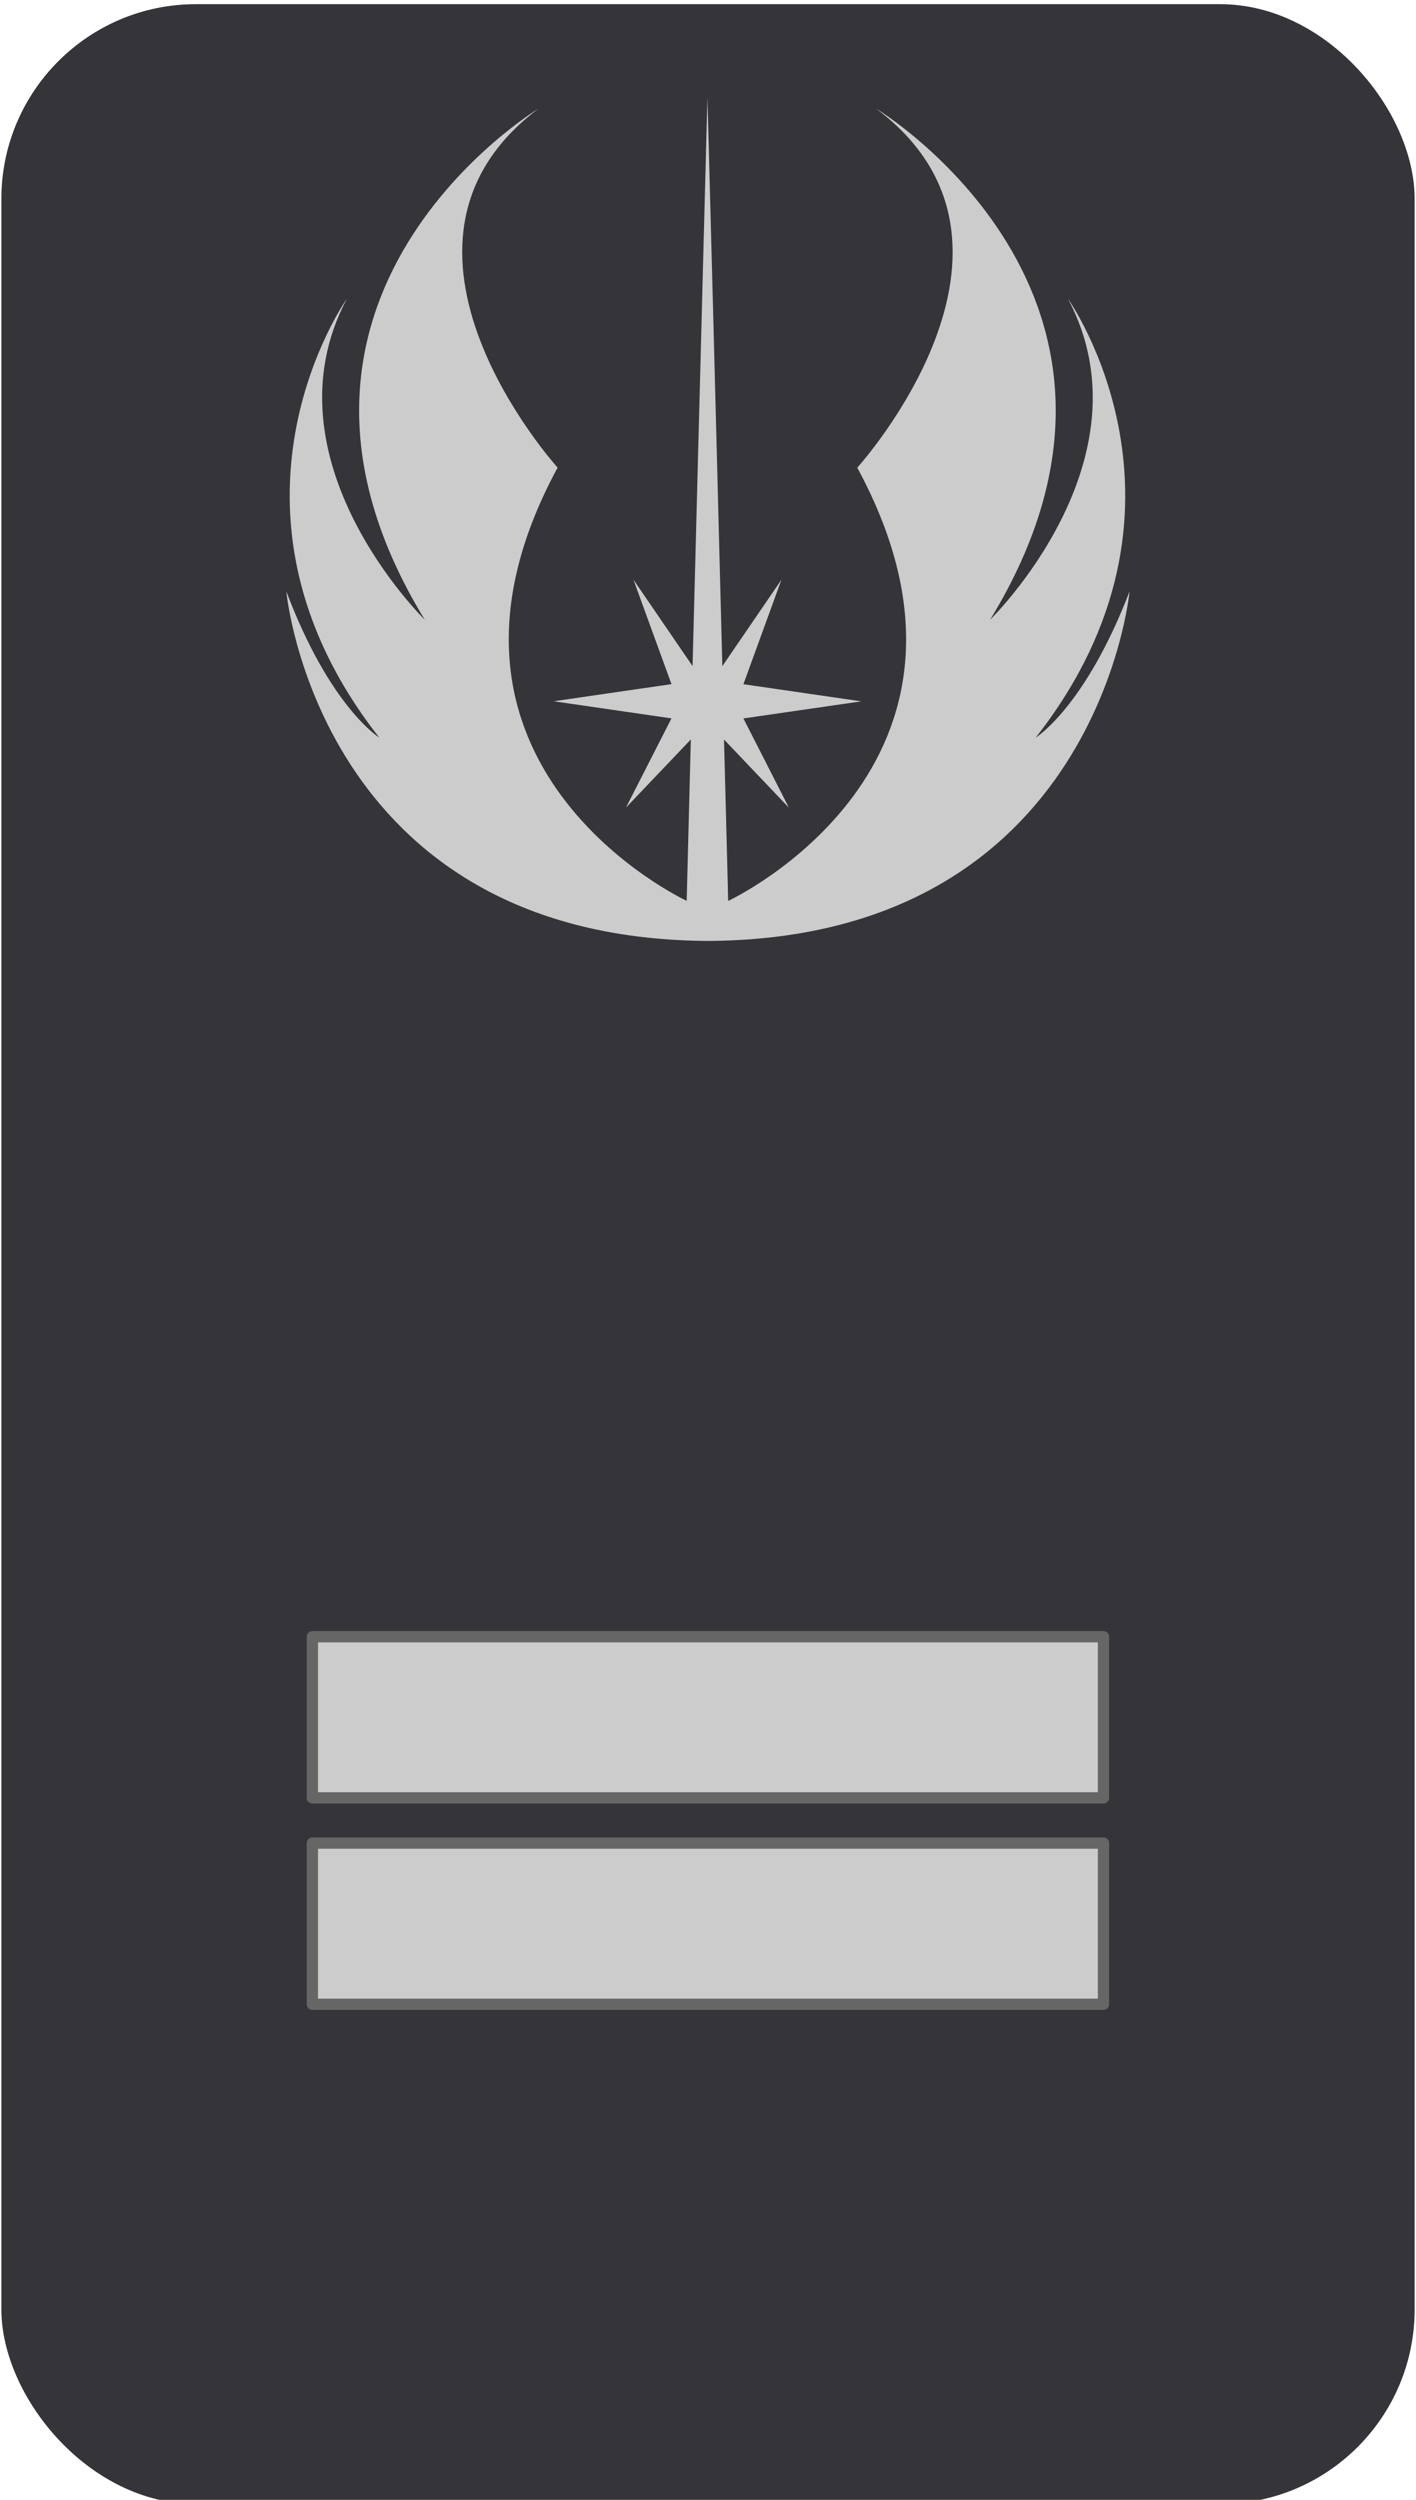
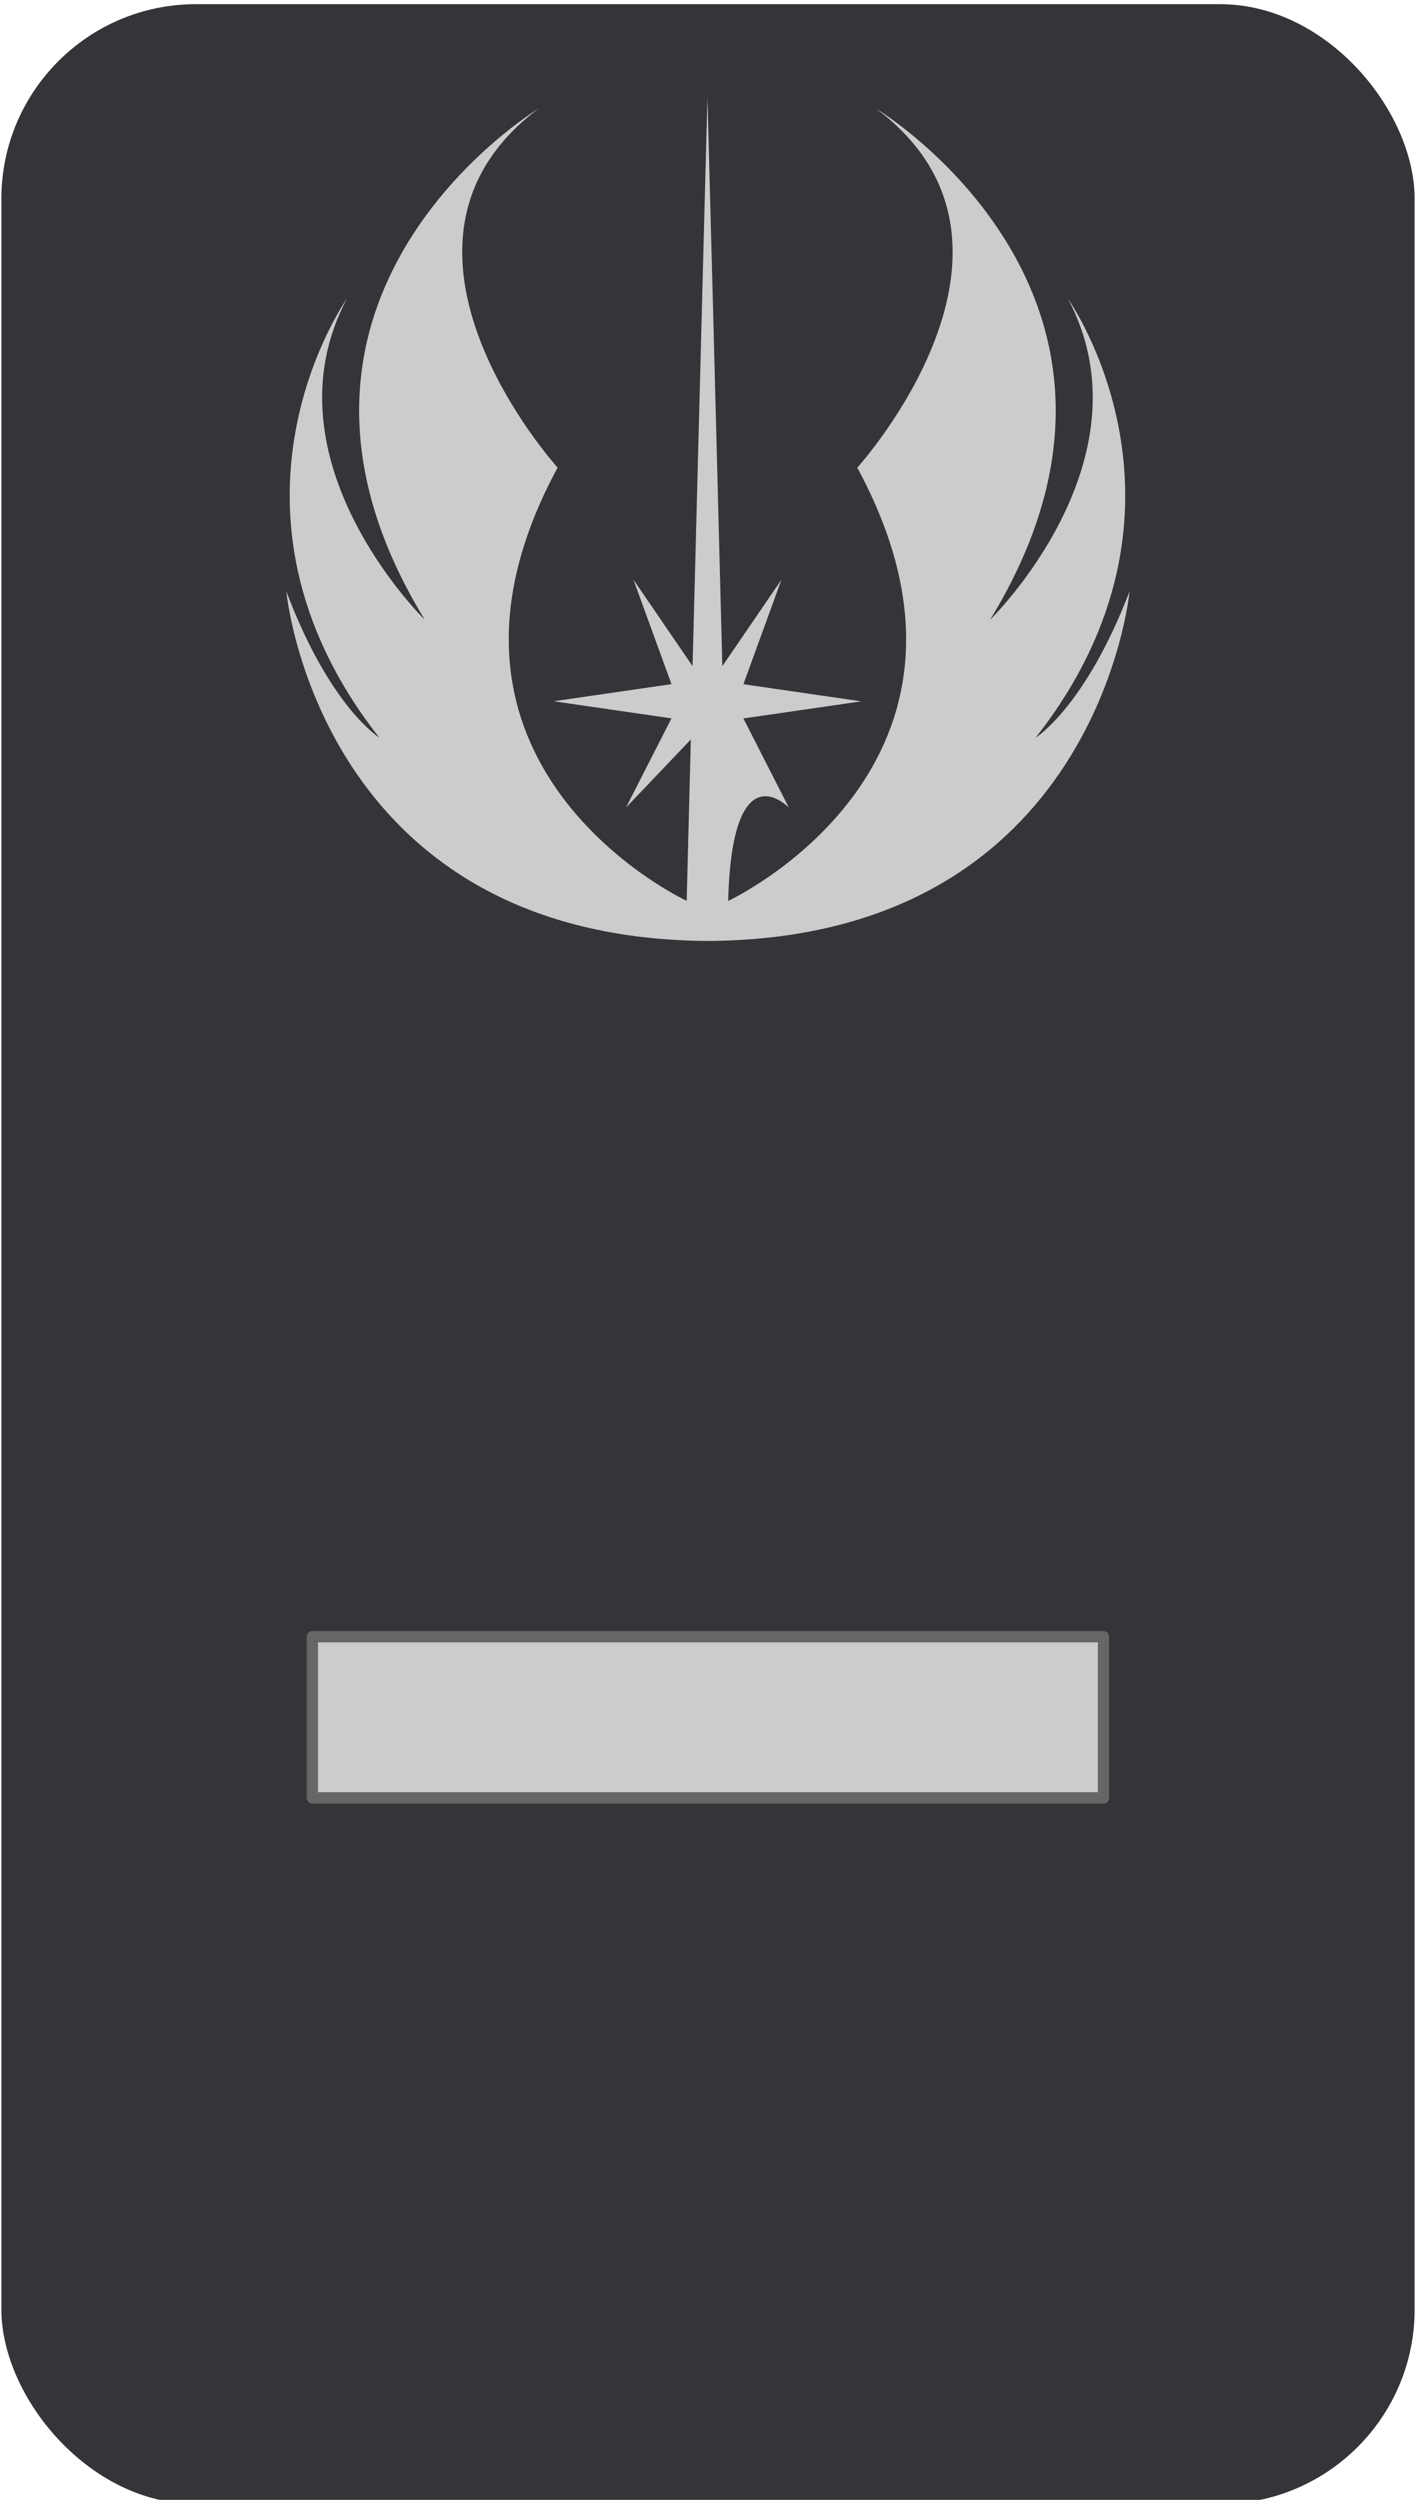
<svg xmlns="http://www.w3.org/2000/svg" width="170" height="300" version="1.0">
  <defs />
  <style>.b{fill-opacity: 1; stroke: none; stroke-width: 0.5; stroke-miterlimit: 4; stroke-dasharray: none; fill: rgb(52, 52, 57);}.lo,.s{fill: rgb(204, 204, 204); fill-opacity: 1; }.s{stroke: rgb(102, 102, 102); stroke-width: 1.18; stroke-linecap: round; stroke-linejoin: round; stroke-miterlimit: 4; stroke-dasharray: none;}</style>
  <rect class="b" ry="23.361" y="0.5" x="0.164" height="300" width="169.672" />
  <g transform="matrix(1.149,0,0,1.149,52.867,-346.71)">
-     <rect class="s" width="82.662" height="16.832" x="-13.372" y="494.252" />
    <rect class="s" width="82.662" height="16.832" x="-13.372" y="472.695" />
-     <path class="lo" d="M 27.906 311.914 C 27.906 311.914 26.806 354.033 26.352 371.317 L 20.176 362.291 L 24.149 373.203 L 11.841 374.993 L 24.149 376.78 L 19.391 386.103 L 26.172 378.983 C 25.819 392.511 25.738 395.838 25.738 395.838 C 25.738 395.838 -4.619 381.74 12.253 350.589 C 12.253 350.589 -8.789 327.359 10.269 313.084 C 10.269 313.084 -22.274 332.737 -1.627 366.478 C -1.627 366.478 -18.696 349.803 -9.768 332.952 C -9.768 332.952 -25.241 354.776 -6.381 378.786 C -6.381 378.786 -11.534 375.624 -16.095 363.51 C -16.095 363.51 -12.775 399.553 27.557 400.022 L 28.361 400.022 C 68.668 399.556 72.013 363.517 72.013 363.517 C 67.371 375.61 62.204 378.793 62.204 378.793 C 81.06 354.784 65.584 332.959 65.584 332.959 C 74.511 349.831 57.438 366.485 57.438 366.485 C 78.085 332.762 45.543 313.098 45.543 313.098 C 64.597 327.394 43.562 350.596 43.562 350.596 C 60.434 381.743 30.074 395.845 30.074 395.845 C 30.074 395.845 29.996 392.518 29.64 378.99 C 30.486 379.875 36.421 386.11 36.421 386.11 L 31.667 376.787 L 43.982 375.001 L 31.667 373.21 L 35.639 362.298 L 29.464 371.324 C 29.027 354.075 27.927 312.266 27.906 311.914 Z" style="" />
+     <path class="lo" d="M 27.906 311.914 C 27.906 311.914 26.806 354.033 26.352 371.317 L 20.176 362.291 L 24.149 373.203 L 11.841 374.993 L 24.149 376.78 L 19.391 386.103 L 26.172 378.983 C 25.819 392.511 25.738 395.838 25.738 395.838 C 25.738 395.838 -4.619 381.74 12.253 350.589 C 12.253 350.589 -8.789 327.359 10.269 313.084 C 10.269 313.084 -22.274 332.737 -1.627 366.478 C -1.627 366.478 -18.696 349.803 -9.768 332.952 C -9.768 332.952 -25.241 354.776 -6.381 378.786 C -6.381 378.786 -11.534 375.624 -16.095 363.51 C -16.095 363.51 -12.775 399.553 27.557 400.022 L 28.361 400.022 C 68.668 399.556 72.013 363.517 72.013 363.517 C 67.371 375.61 62.204 378.793 62.204 378.793 C 81.06 354.784 65.584 332.959 65.584 332.959 C 74.511 349.831 57.438 366.485 57.438 366.485 C 78.085 332.762 45.543 313.098 45.543 313.098 C 64.597 327.394 43.562 350.596 43.562 350.596 C 60.434 381.743 30.074 395.845 30.074 395.845 C 30.486 379.875 36.421 386.11 36.421 386.11 L 31.667 376.787 L 43.982 375.001 L 31.667 373.21 L 35.639 362.298 L 29.464 371.324 C 29.027 354.075 27.927 312.266 27.906 311.914 Z" style="" />
  </g>
</svg>